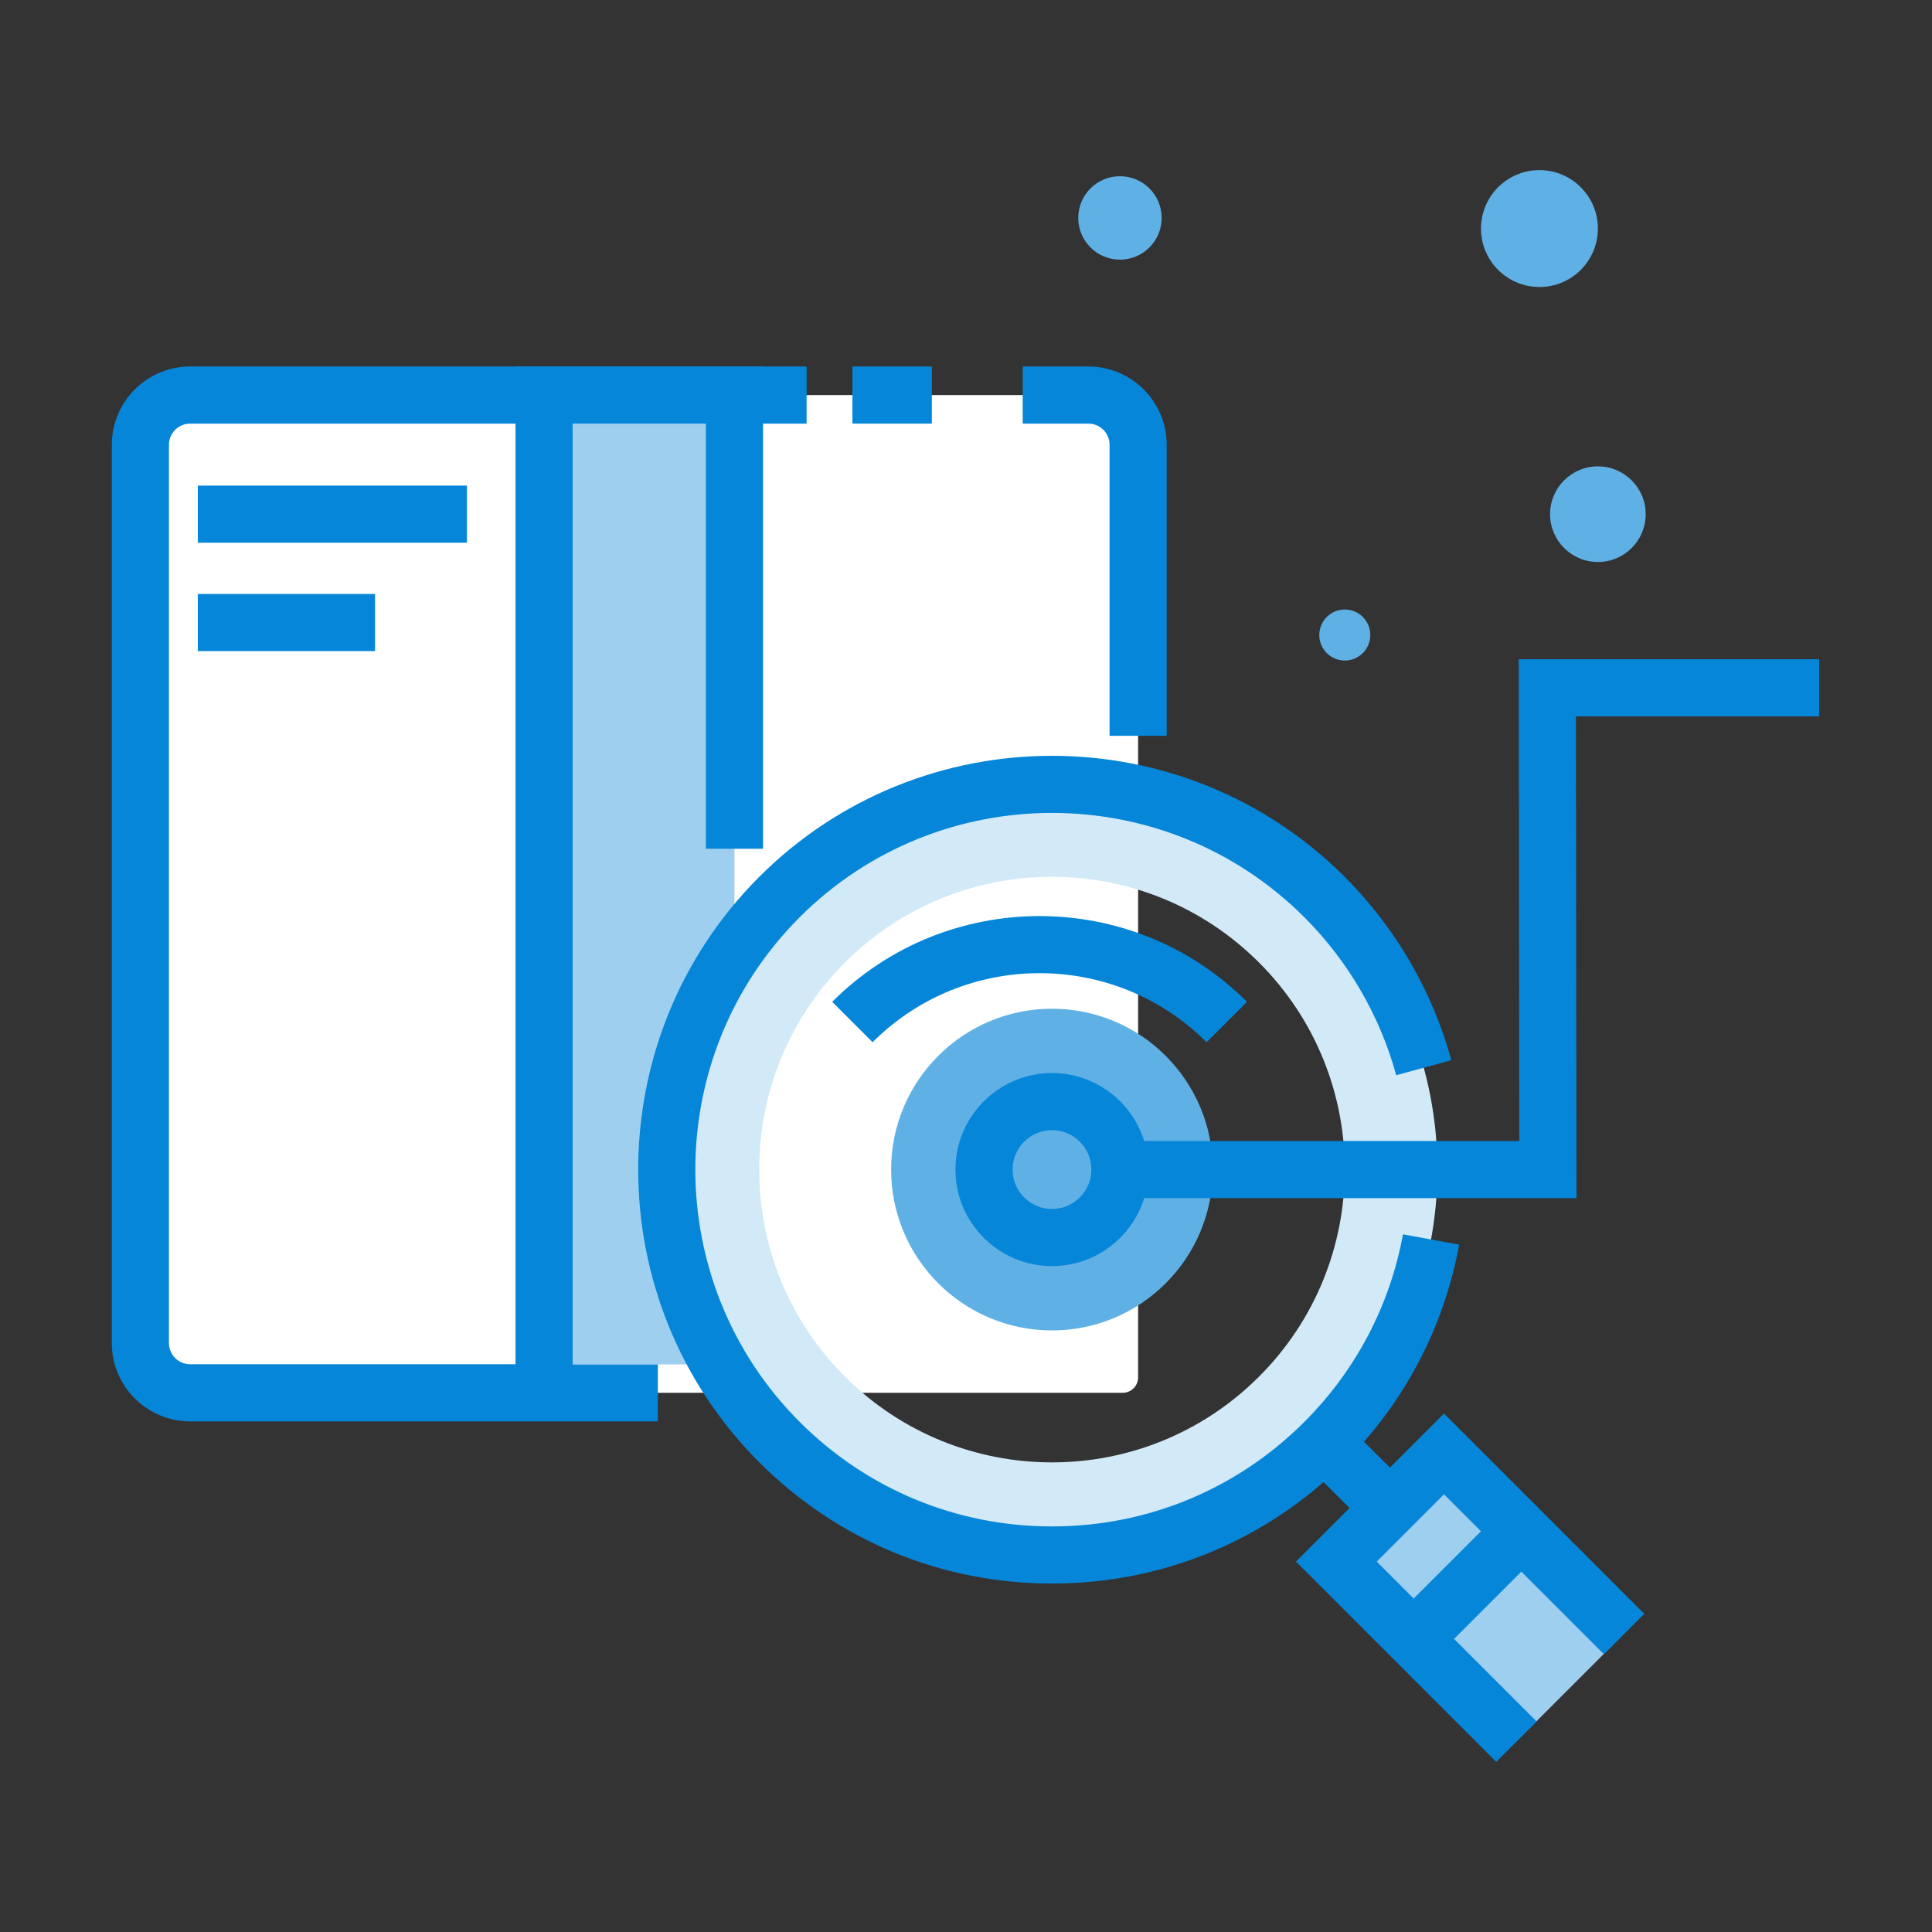
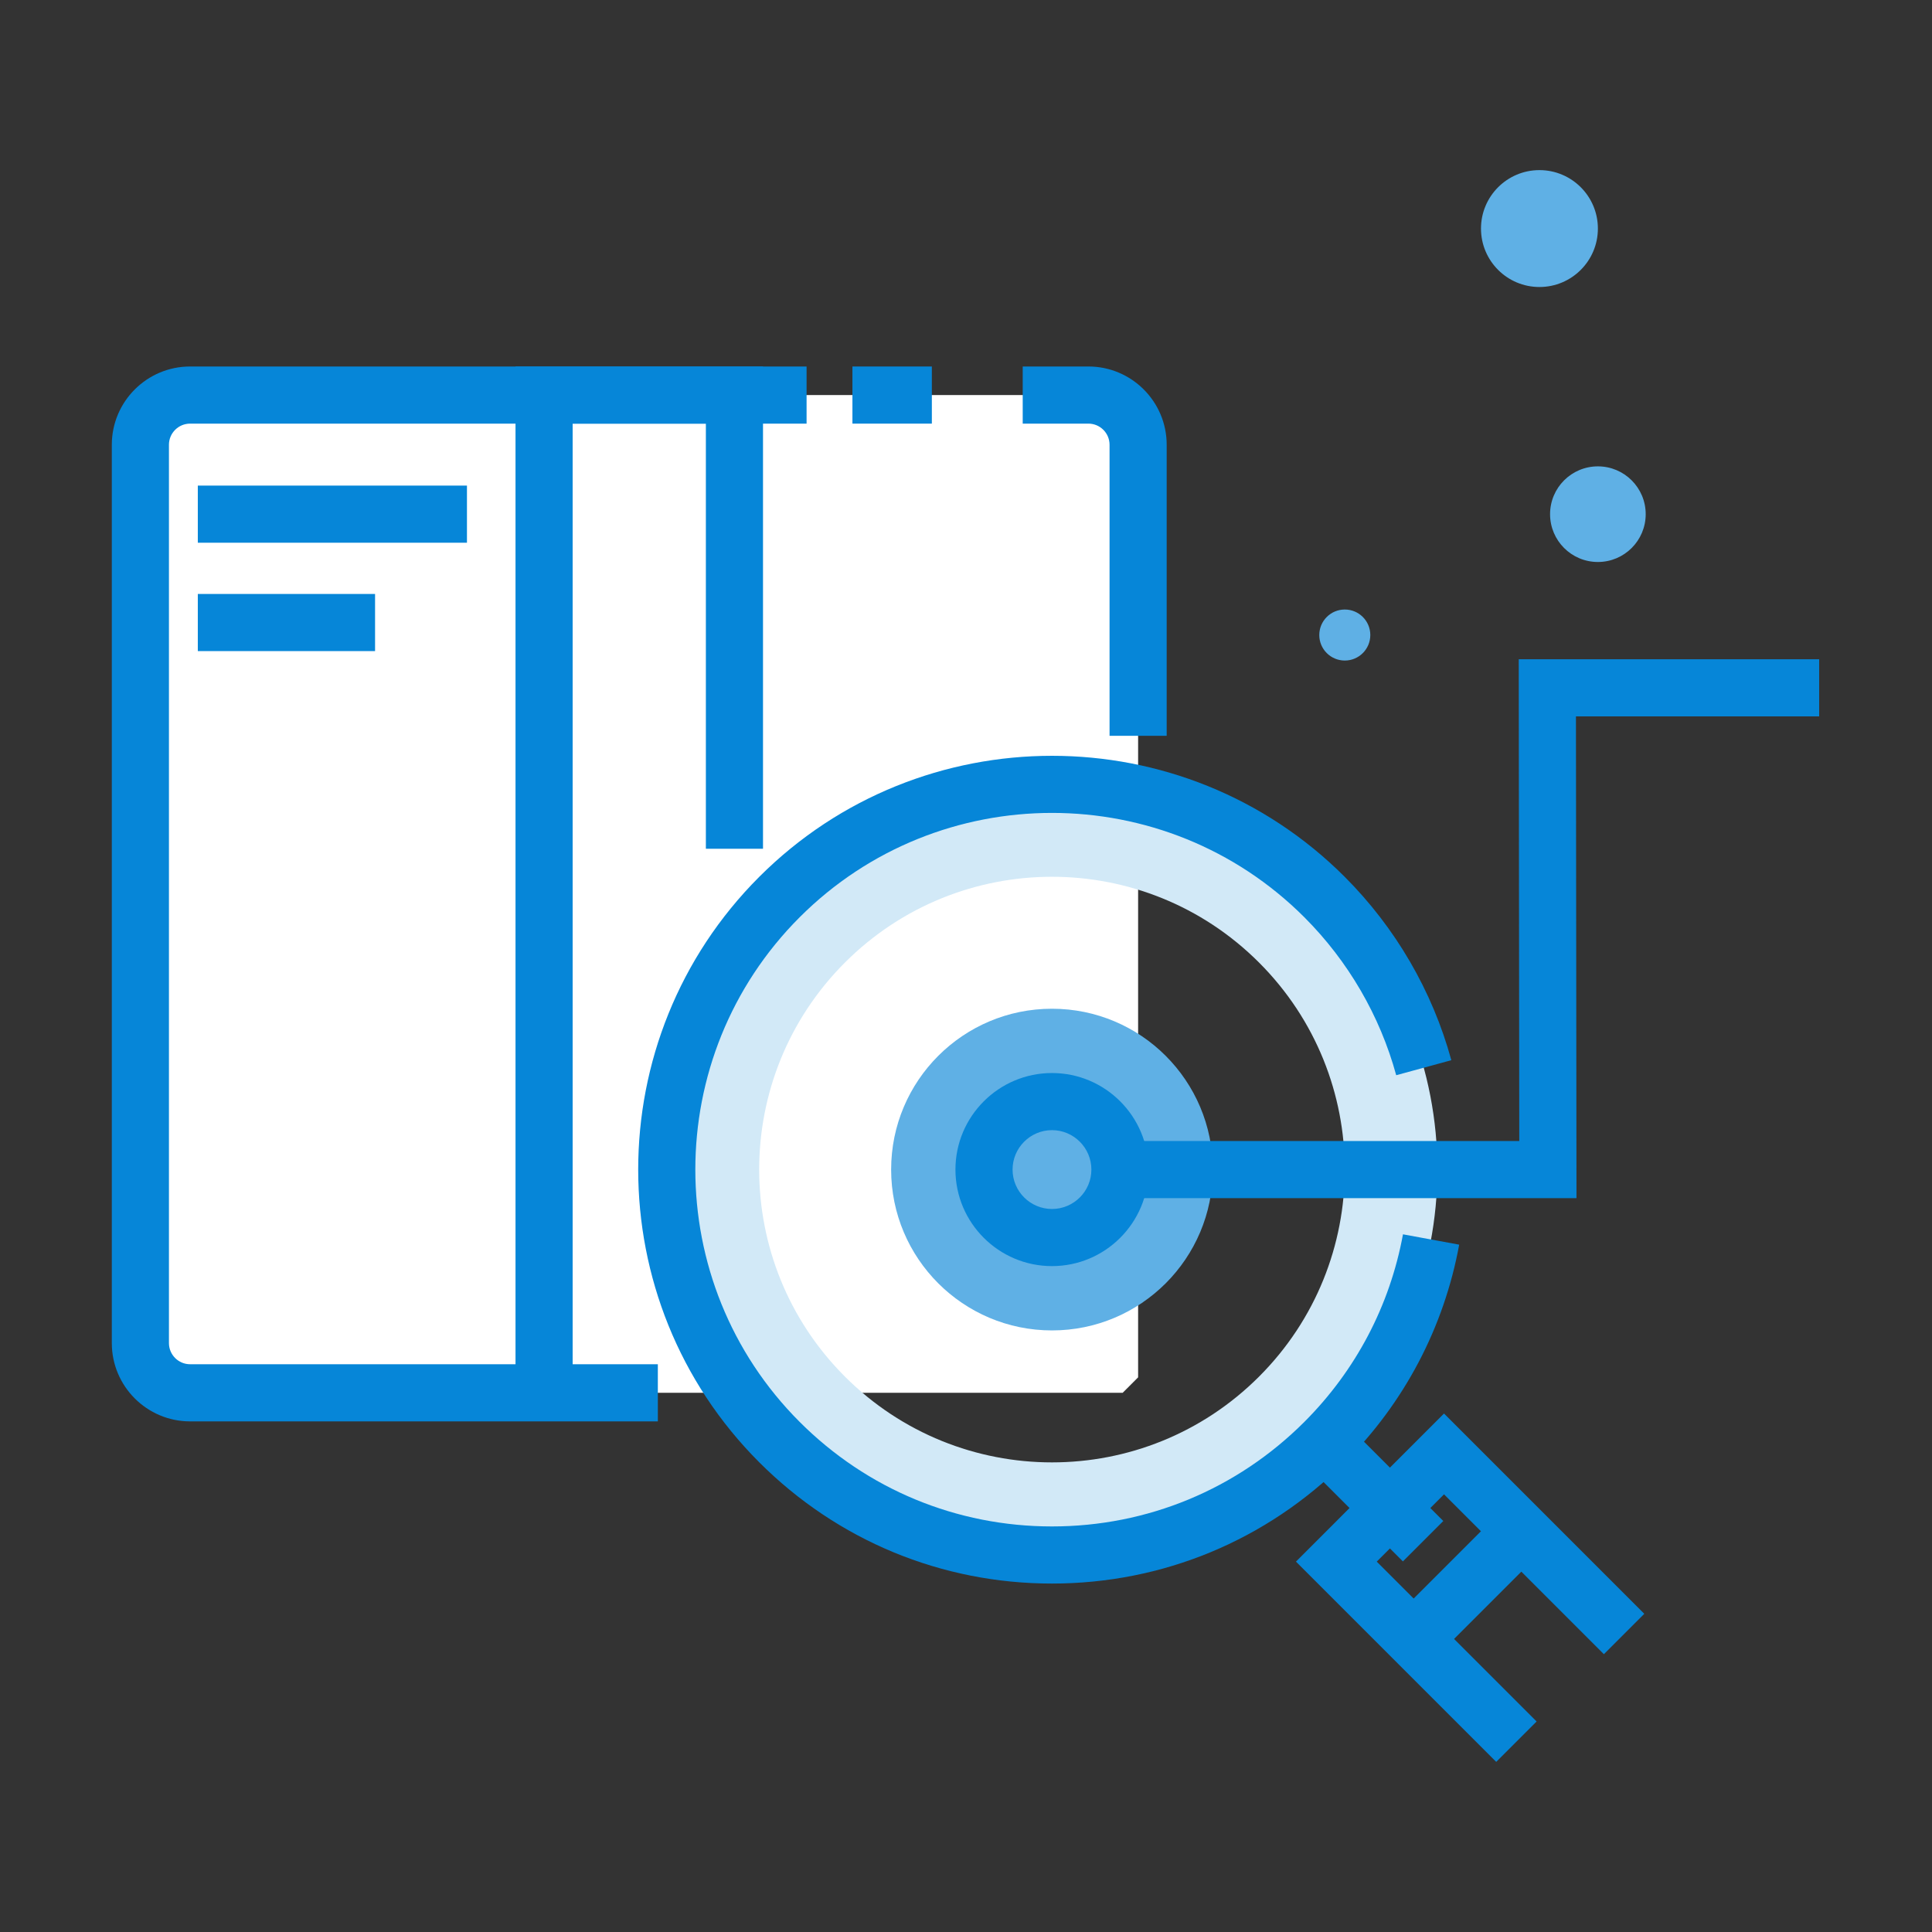
<svg xmlns="http://www.w3.org/2000/svg" version="1.1" id="Layer_1" x="0px" y="0px" viewBox="0 0 175 175" style="enable-background:new 0 0 175 175;" xml:space="preserve">
  <rect x="0" y="0" width="175" height="175" fill="#333333" stroke="none" />
  <g id="ICONS">
    <g id="icon-ar-track-analyze">
      <g id="XMLID_780_">
        <circle id="XMLID_231_" style="fill:#5FB0E5;" cx="121.811" cy="57.521" r="2.311" />
      </g>
      <g id="XMLID_779_">
-         <circle id="XMLID_287_" style="fill:#5FB0E5;" cx="101.445" cy="19.74" r="3.778" />
-       </g>
+         </g>
      <g id="XMLID_777_">
        <path id="XMLID_288_" style="fill:#5FB0E5;" d="M144.736,20.703c0,2.924-2.371,5.294-5.294,5.294     c-2.924,0-5.294-2.37-5.294-5.294s2.371-5.294,5.294-5.294C142.366,15.409,144.736,17.78,144.736,20.703z" />
      </g>
      <g id="XMLID_776_">
        <path id="XMLID_289_" style="fill:#5FB0E5;" d="M149.067,46.574c0,2.392-1.939,4.331-4.331,4.331s-4.331-1.939-4.331-4.331     s1.939-4.331,4.331-4.331S149.067,44.182,149.067,46.574z" />
      </g>
      <g id="XMLID_220_">
        <g id="XMLID_290_">
-           <path id="XMLID_2195_" style="fill:#FFFFFF;" d="M101.692,126.159H14.114c-0.772,0-1.398-0.626-1.398-1.398V37.182      c0-0.772,0.626-1.398,1.398-1.398h87.578c0.772,0,1.398,0.626,1.398,1.398v87.578      C103.091,125.533,102.465,126.159,101.692,126.159z" />
+           <path id="XMLID_2195_" style="fill:#FFFFFF;" d="M101.692,126.159H14.114c-0.772,0-1.398-0.626-1.398-1.398V37.182      c0-0.772,0.626-1.398,1.398-1.398h87.578c0.772,0,1.398,0.626,1.398,1.398v87.578      z" />
        </g>
        <g id="XMLID_302_">
          <path id="XMLID_1743_" style="fill:#0686D8;" d="M105.678,66.651h-5.175V40.286c0-1.055-0.859-1.914-1.916-1.914h-5.95v-5.175      h5.95c3.91,0,7.091,3.181,7.091,7.089V66.651z" />
        </g>
        <g id="XMLID_303_">
          <rect id="XMLID_1742_" x="77.213" y="33.197" style="fill:#0686D8;" width="7.194" height="5.175" />
        </g>
        <g id="XMLID_291_">
          <path id="XMLID_1741_" style="fill:#0686D8;" d="M59.588,128.748h-42.37c-3.91,0-7.09-3.181-7.09-7.093V40.286      c0-3.908,3.18-7.089,7.09-7.089H73.06v5.175H17.218c-1.056,0-1.915,0.859-1.915,1.914v81.369c0,1.058,0.859,1.917,1.915,1.917      h42.369v5.176H59.588z" />
        </g>
        <g id="XMLID_292_">
-           <rect x="49.282" y="35.784" style="fill:#9ECFEF;" width="17.243" height="87.803" />
-         </g>
+           </g>
        <g id="XMLID_295_">
          <polygon id="XMLID_1740_" style="fill:#0686D8;" points="51.87,126.16 46.695,126.16 46.695,33.197 69.113,33.197 69.113,76.88       63.938,76.88 63.938,38.372 51.87,38.372     " />
        </g>
        <g id="XMLID_293_">
          <rect id="XMLID_1739_" x="17.918" y="43.985" style="fill:#0686D8;" width="24.379" height="5.175" />
        </g>
        <g id="XMLID_294_">
          <rect id="XMLID_1738_" x="17.918" y="53.801" style="fill:#0686D8;" width="16.055" height="5.175" />
        </g>
        <g id="XMLID_757_">
          <g id="XMLID_767_">
            <rect id="XMLID_1737_" x="121.233" y="127.232" transform="matrix(0.707 -0.707 0.707 0.707 -58.815 126.964)" style="fill:#0686D8;" width="5.175" height="14.463" />
          </g>
          <g id="XMLID_764_">
            <path id="XMLID_298_" style="fill:#D2E9F7;" d="M70.603,81.254c-13.633,13.633-13.633,35.738,0,49.371s35.738,13.634,49.372,0       c13.633-13.633,13.633-35.738,0-49.372C106.341,67.621,84.236,67.621,70.603,81.254z M114.043,124.694       c-10.357,10.358-27.151,10.358-37.509,0c-10.357-10.357-10.357-27.151,0-37.508c10.357-10.358,27.151-10.358,37.508,0       C124.4,97.544,124.4,114.337,114.043,124.694z" />
          </g>
          <g id="XMLID_297_">
            <path id="XMLID_1736_" style="fill:#0686D8;" d="M95.287,143.438c-10.015,0-19.433-3.901-26.515-10.984       c-14.619-14.62-14.619-38.407,0-53.03c14.62-14.613,38.412-14.623,53.032,0c4.609,4.613,7.948,10.354,9.657,16.608       l-4.993,1.361c-1.471-5.384-4.348-10.334-8.322-14.309c-12.605-12.601-33.112-12.601-45.713,0       c-12.601,12.605-12.601,33.11,0,45.712c6.105,6.105,14.222,9.468,22.856,9.468c8.635,0,16.752-3.363,22.858-9.468       c4.66-4.66,7.749-10.536,8.934-16.992l5.091,0.937c-1.376,7.49-4.96,14.309-10.366,19.714       C114.722,139.536,105.304,143.438,95.287,143.438z" />
          </g>
          <g id="XMLID_762_">
-             <path id="XMLID_1735_" style="fill:#0686D8;" d="M109.292,94.404c-8.341-8.336-21.911-8.343-30.252,0l-3.659-3.659       c10.357-10.357,27.212-10.357,37.57,0L109.292,94.404z" />
-           </g>
+             </g>
          <g id="XMLID_761_">
-             <rect x="127.179" y="133.202" transform="matrix(0.707 -0.707 0.707 0.707 -63.074 137.197)" style="fill:#9ECFEF;" width="13.792" height="23.066" />
-           </g>
+             </g>
          <g id="XMLID_300_">
            <polygon id="XMLID_1734_" style="fill:#0686D8;" points="135.527,159.591 117.387,141.45 130.799,128.037 148.939,146.177        145.28,149.836 130.799,135.355 124.705,141.45 139.186,155.931      " />
          </g>
          <g id="XMLID_758_">
            <rect id="XMLID_1733_" x="125.708" y="141.006" transform="matrix(0.707 -0.707 0.707 0.707 -62.598 136.061)" style="fill:#0686D8;" width="14.465" height="5.175" />
          </g>
        </g>
        <g id="XMLID_296_">
          <circle id="XMLID_301_" style="fill:#5FB0E5;" cx="95.288" cy="105.94" r="14.569" />
        </g>
        <g id="XMLID_307_">
          <path id="XMLID_1730_" style="fill:#0686D8;" d="M95.289,114.684c-4.822,0-8.745-3.922-8.745-8.743      c0-4.822,3.924-8.747,8.745-8.747s8.743,3.925,8.743,8.747C104.033,110.762,100.11,114.684,95.289,114.684z M95.289,102.369      c-1.968,0-3.57,1.604-3.57,3.572s1.602,3.568,3.57,3.568s3.568-1.6,3.568-3.568S97.257,102.369,95.289,102.369z" />
        </g>
        <g id="XMLID_308_">
          <polygon id="XMLID_1729_" style="fill:#0686D8;" points="142.797,108.529 102.575,108.529 102.575,103.353 137.615,103.353       137.567,59.714 164.78,59.714 164.78,64.889 142.749,64.889     " />
        </g>
      </g>
    </g>
  </g>
</svg>